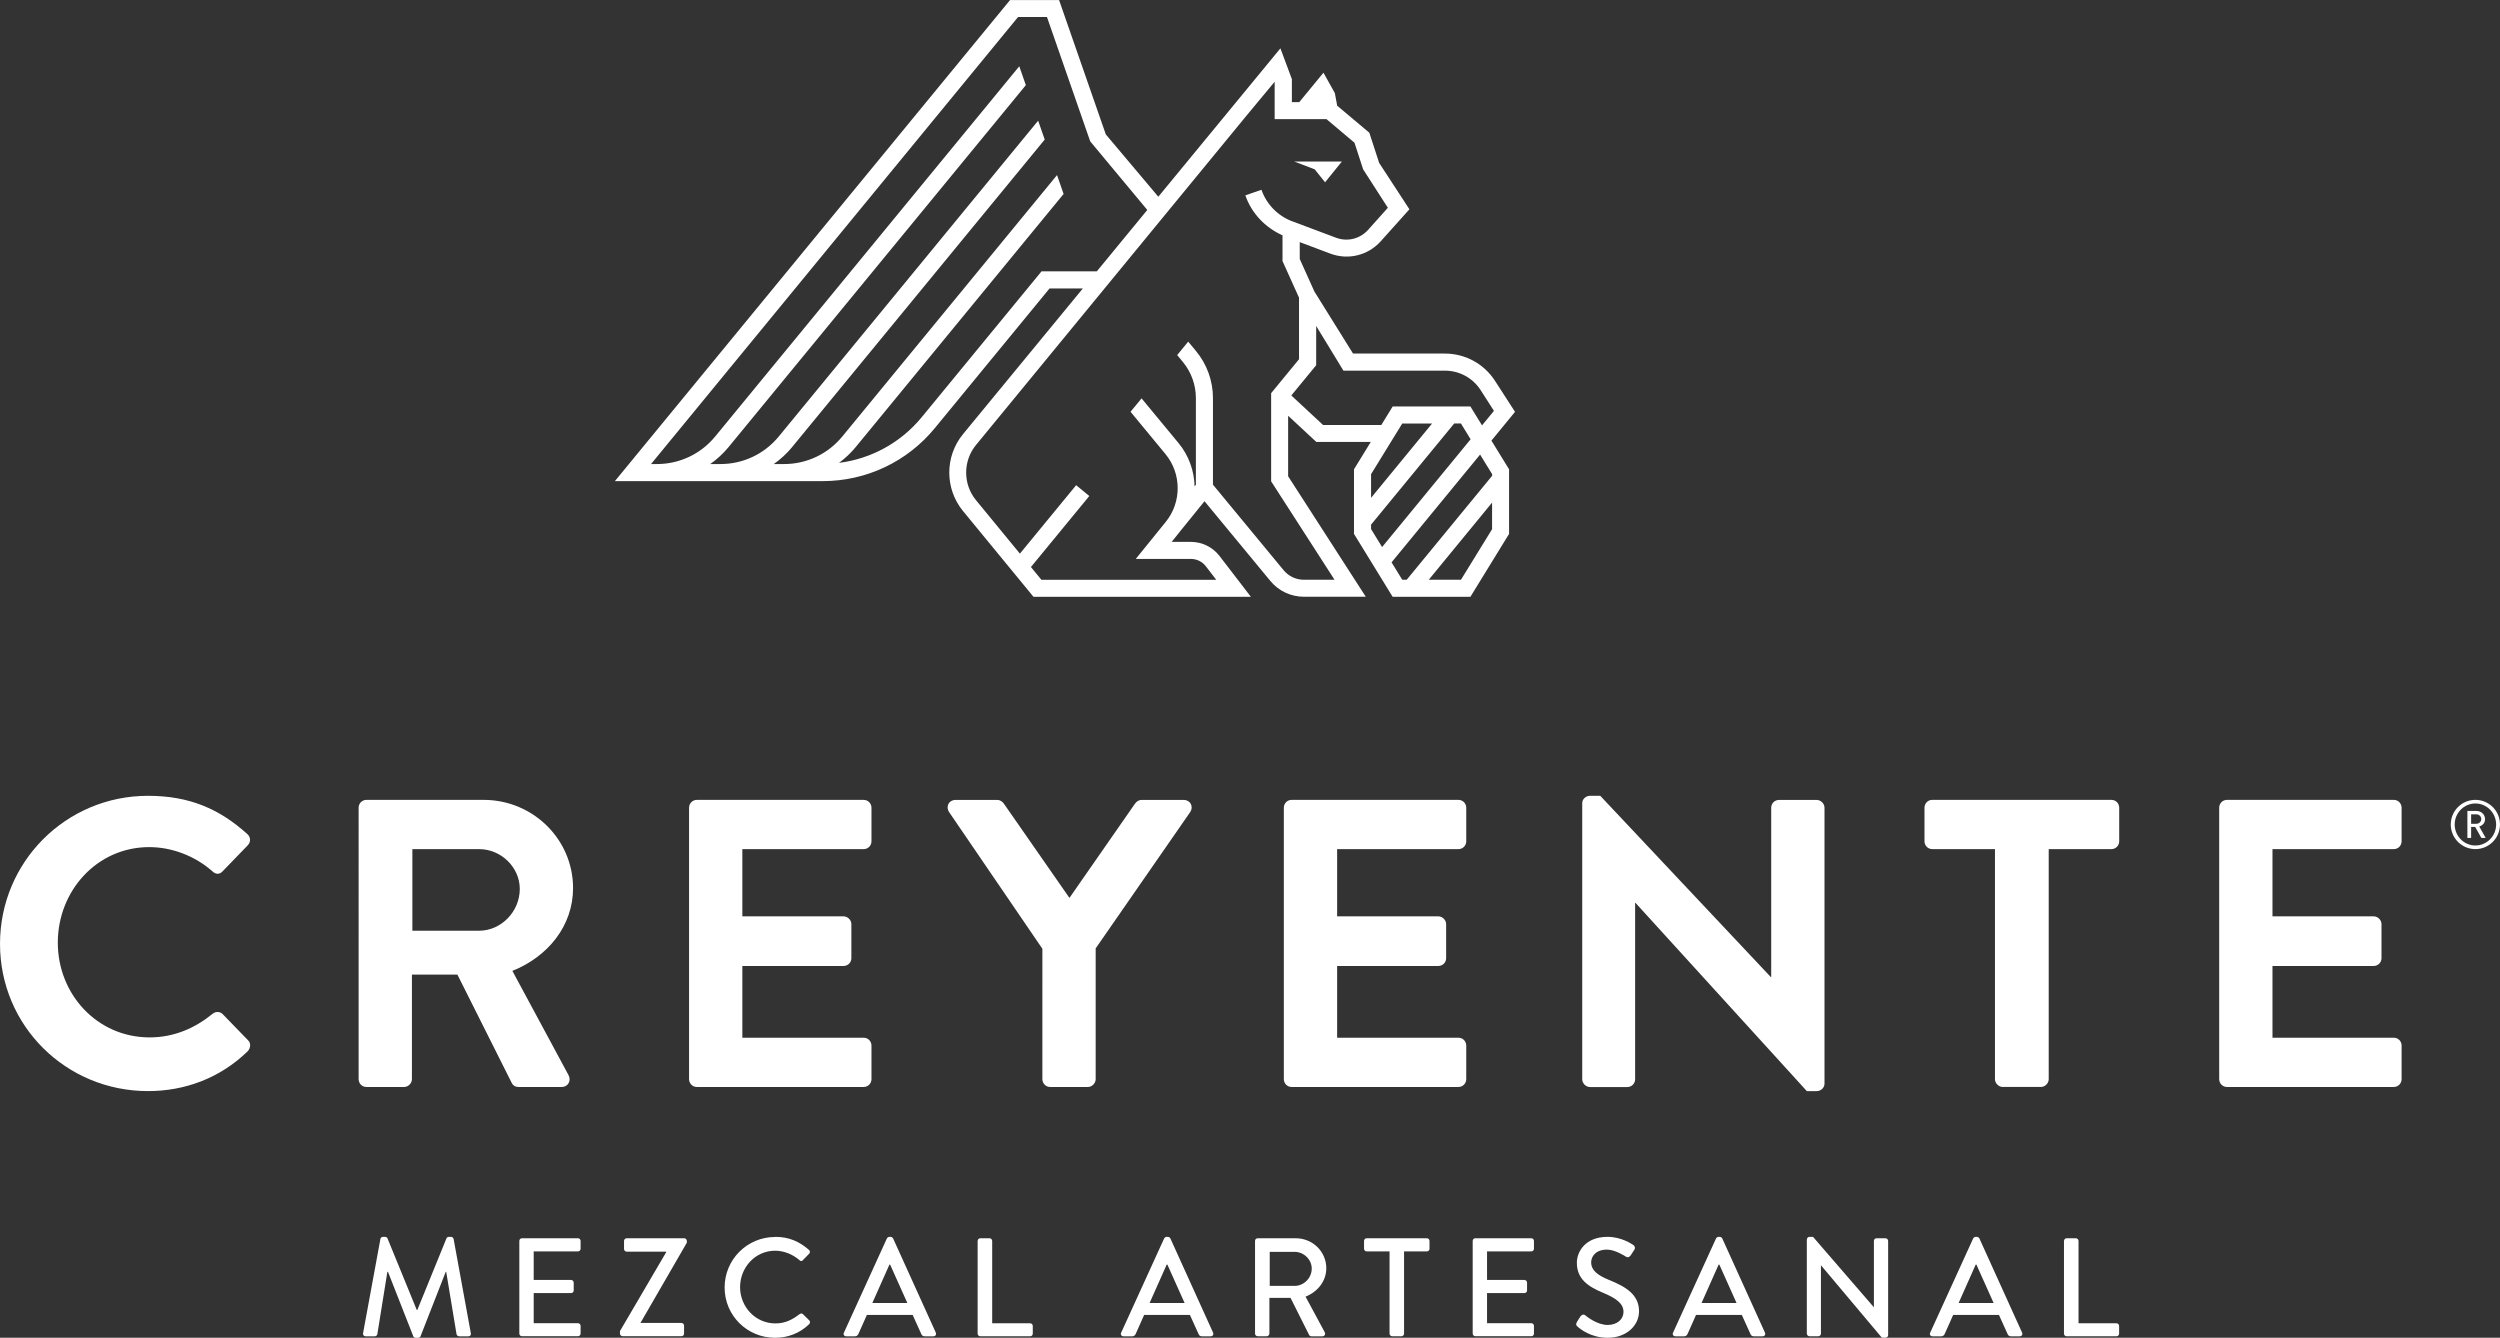
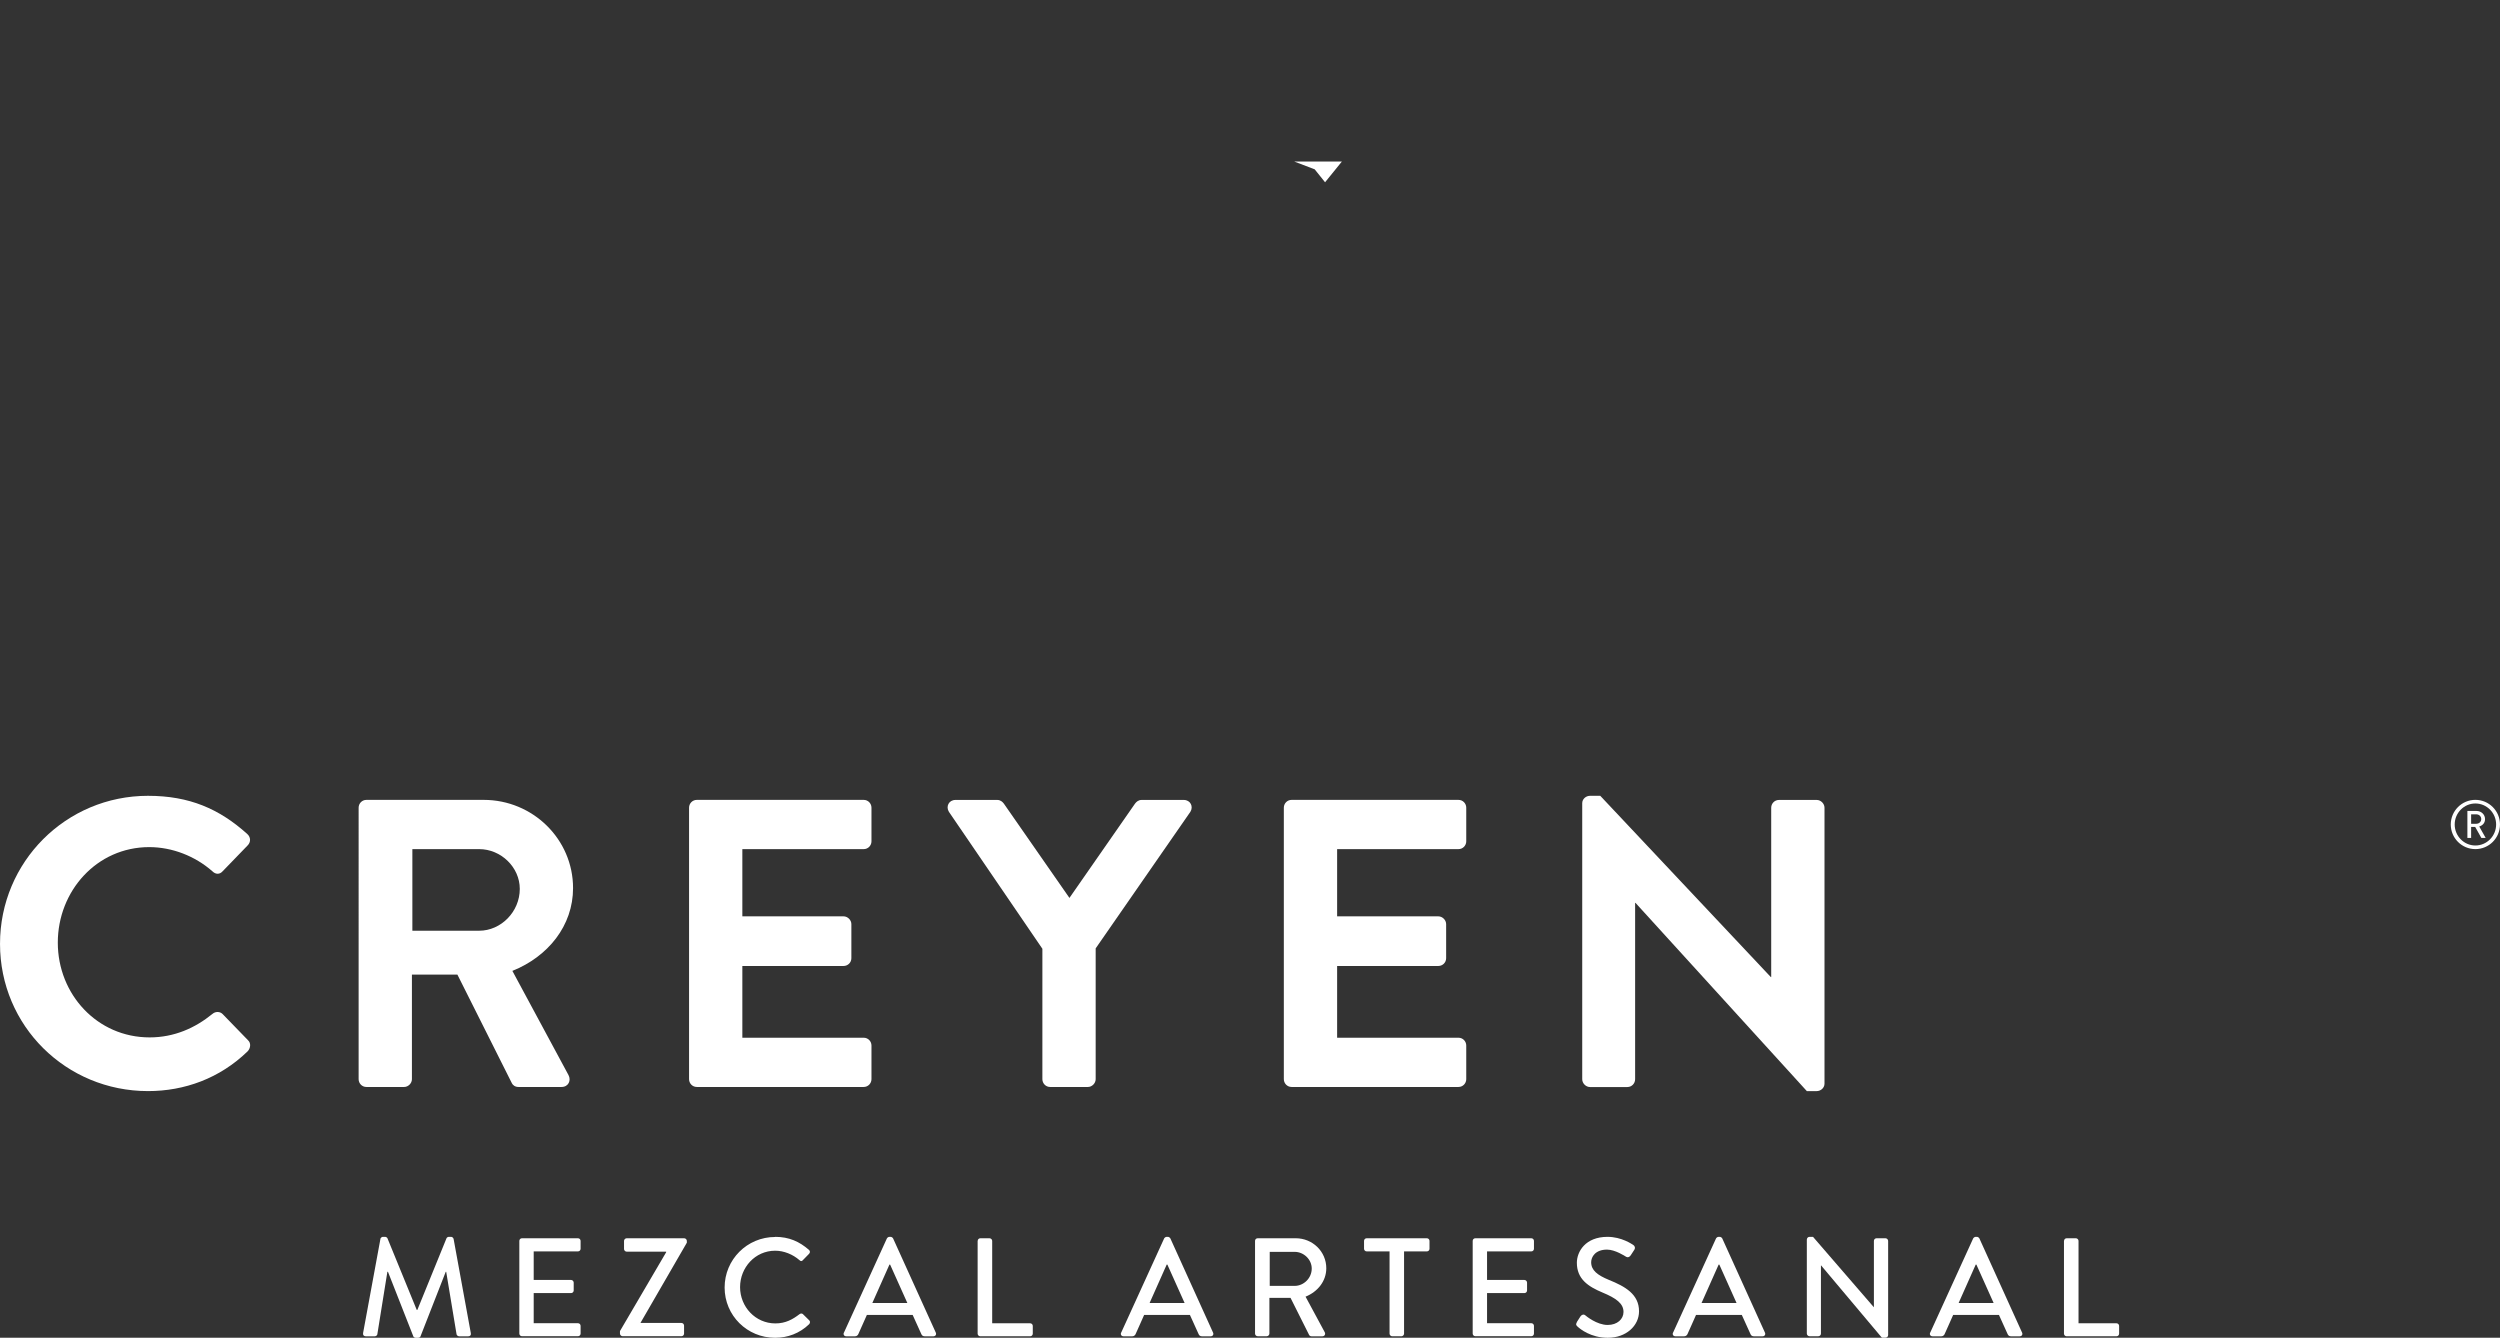
<svg xmlns="http://www.w3.org/2000/svg" fill="none" height="122" viewBox="0 0 228 122" width="228">
  <rect x="0" y="0" width="228" height="122" fill="#333333" stroke="none" />
  <clipPath id="a">
    <path d="m0 0h228v122h-228z" />
  </clipPath>
  <g clip-path="url(#a)" fill="#fff">
    <path d="m13.498 72.578c3.779 0 6.505 1.193 9.05 3.48.335.3.335.747.035 1.046l-2.28 2.357c-.265.3-.635.3-.934 0-1.569-1.381-3.661-2.204-5.759-2.204-4.783 0-8.338 4.003-8.338 8.712s3.59 8.642 8.374 8.642c2.245 0 4.149-.858 5.718-2.134.3-.265.711-.223.934 0l2.321 2.393c.3.265.223.747-.035 1.011-2.545 2.469-5.759 3.627-9.085 3.627-7.475 0-13.498-5.949-13.498-13.427 0-7.478 6.017-13.503 13.498-13.503z" />
    <path d="m32.707 73.66c0-.376.3-.711.711-.711h10.695c4.484 0 8.15 3.592 8.15 8.042 0 3.439-2.28 6.249-5.535 7.554l5.118 9.5c.264.488 0 1.087-.635 1.087h-3.925c-.335 0-.523-.188-.599-.335l-4.971-9.911h-4.149v9.535c0 .376-.335.711-.711.711h-3.438c-.411 0-.711-.335-.711-.711zm10.995 11.222c1.98 0 3.702-1.722 3.702-3.815 0-1.981-1.722-3.627-3.702-3.627h-6.094v7.442z" />
    <path d="m62.842 73.66c0-.376.3-.711.711-.711h15.214c.411 0 .711.335.711.711v3.069c0 .376-.3.711-.711.711h-11.065v6.131h9.232c.376 0 .711.335.711.711v3.104c0 .411-.335.711-.711.711h-9.232v6.543h11.065c.411 0 .711.335.711.711v3.069c0 .376-.3.711-.711.711h-15.214c-.411 0-.711-.335-.711-.711z" />
    <path d="m95.066 86.528-8.527-12.492c-.3-.488 0-1.082.599-1.082h3.814c.3 0 .488.188.599.335l5.982 8.601 5.982-8.601c.112-.147.3-.335.599-.335h3.849c.6 0 .899.6.6 1.082l-8.638 12.457v11.928c0 .376-.335.711-.711.711h-3.438c-.411 0-.711-.335-.711-.711z" />
    <path d="m117.086 73.66c0-.376.3-.711.711-.711h15.214c.411 0 .711.335.711.711v3.069c0 .376-.3.711-.711.711h-11.065v6.131h9.231c.376 0 .711.335.711.711v3.104c0 .411-.335.711-.711.711h-9.231v6.543h11.065c.411 0 .711.335.711.711v3.069c0 .376-.3.711-.711.711h-15.214c-.411 0-.711-.335-.711-.711z" />
    <path d="m144.299 73.248c0-.376.335-.67.711-.67h.934l15.555 16.531h.035v-15.443c0-.376.3-.711.711-.711h3.438c.376 0 .711.335.711.711v25.167c0 .376-.335.676-.711.676h-.899l-15.625-17.166h-.036v16.084c0 .376-.299.711-.711.711h-3.402c-.376 0-.711-.335-.711-.711v-25.172z" />
-     <path d="m181.942 77.439h-5.717c-.412 0-.711-.335-.711-.711v-3.069c0-.376.299-.711.711-.711h16.336c.411 0 .711.335.711.711v3.069c0 .376-.3.711-.711.711h-5.718v20.981c0 .376-.335.711-.711.711h-3.479c-.376 0-.711-.335-.711-.711z" />
-     <path d="m202.391 73.66c0-.376.299-.711.711-.711h15.213c.412 0 .711.335.711.711v3.069c0 .376-.299.711-.711.711h-11.065v6.131h9.232c.376 0 .711.335.711.711v3.104c0 .411-.335.711-.711.711h-9.232v6.543h11.065c.412 0 .711.335.711.711v3.069c0 .376-.299.711-.711.711h-15.213c-.412 0-.711-.335-.711-.711z" />
-     <path d="m138.176 37.571-1.828-2.833c-1.005-1.558-2.715-2.493-4.572-2.493h-8.379l-3.526-5.661-1.334-2.963v-1.54l2.78 1.046c1.639.617 3.455.17 4.618-1.135l2.604-2.904-2.762-4.233-.893-2.751-2.933-2.463-.211-1.146-1.04-1.864-2.204 2.681h-.676v-2.093l-1.046-2.81-11.135 13.533-4.789-5.685-4.261-12.251h-4.472l-36.039 43.873h18.945c3.984 0 7.716-1.764 10.242-4.844l10.454-12.727h3.038l-10.93 13.286c-1.669 2.034-1.669 4.979 0 7.013l6.429 7.824h19.827l-2.868-3.733c-.617-.799-1.586-1.276-2.591-1.276h-1.769l.682-.847s0 0 0-.006l2.315-2.857 6.011 7.278c.753.911 1.869 1.434 3.05 1.434h5.647l-7.081-10.987v-5.52l2.568 2.387h4.972l-1.534 2.498v5.89l3.526 5.738h7.092l3.526-5.738v-5.89l-1.61-2.616 2.145-2.616zm-43.191-12.821-10.918 13.292c-1.91 2.328-4.607 3.798-7.551 4.174.546-.406 1.058-.876 1.504-1.417l18.98-23.109-.599-1.722-19.586 23.844c-1.31 1.593-3.244 2.51-5.306 2.51h-.94c.605-.429 1.169-.935 1.651-1.523l23.058-28.071-.599-1.722-23.658 28.805c-1.31 1.593-3.244 2.51-5.306 2.51h-.94c.605-.429 1.163-.935 1.651-1.523l27.131-33.032-.599-1.722-27.736 33.767c-1.31 1.593-3.244 2.51-5.306 2.51h-.541l33.471-40.769h2.638l3.943 11.34 5.207 6.255-4.601 5.596h-5.048zm20.943 11.105v8.042l5.782 8.977h-2.797c-.717 0-1.392-.317-1.851-.876l-6.44-7.795v-7.901c0-1.558-.547-3.08-1.54-4.28l-.717-.864-1.005 1.223.523.635c.764.923 1.182 2.093 1.182 3.286v7.907l-.118.147c-.035-1.405-.517-2.798-1.457-3.939l-3.379-4.086-1.005 1.223 3.185 3.856c1.475 1.787 1.487 4.386.029 6.184l-1.71 2.11-1.028 1.27h5.036c.529 0 1.04.253 1.357.67l.947 1.234h-15.943l-.958-1.164 5.324-6.478-1.199-.988-5.13 6.243-4.002-4.873c-1.199-1.458-1.199-3.58 0-5.038l24.639-29.999 2.597-3.127v3.41h4.725l2.556 2.152.787 2.428 2.257 3.504-1.804 2.016c-.74.823-1.886 1.105-2.921.717l-3.837-1.44-.147-.059h-.023c-1.316-.505-2.333-1.552-2.797-2.875l-1.469.511c.575 1.646 1.81 2.933 3.39 3.645v2.346l1.505 3.339v5.614l-2.557 3.11zm4.731 2.898-2.892-2.687 2.269-2.757v-3.58l2.485 4.074h9.25c1.328 0 2.55.664 3.267 1.781l1.21 1.887-1.087 1.323-1.058-1.722h-7.092l-1.034 1.687h-5.318zm7.227-.129h2.721l-5.565 6.778v-2.157zm-2.844 9.629v-.406l7.581-9.224h.617l.881 1.44-8.074 9.829zm11.042 0-2.844 4.621h-2.938l5.776-7.037v2.41zm0-5.009v.147l-7.792 9.482h-.406l-.975-1.587 8.074-9.829z" />
    <path d="m120.846 16.624 1.534-1.893h-4.349l1.869.711z" />
    <path d="m225.755 77.439c-1.24 0-2.245-1.005-2.245-2.246s1.005-2.246 2.245-2.246c1.239 0 2.244 1.005 2.244 2.246s-1.005 2.246-2.244 2.246zm0-4.162c-1.041 0-1.887.864-1.887 1.916s.841 1.916 1.887 1.916c1.045 0 1.892-.864 1.892-1.916s-.847-1.916-1.892-1.916zm.546 3.145-.564-1.005h-.37v1.005h-.341v-2.463h.834c.429 0 .776.323.776.741 0 .359-.223.582-.529.676l.588 1.046zm-.476-2.157h-.458v.864h.458c.27 0 .464-.182.464-.429s-.194-.435-.464-.435z" />
    <path d="m34.688 112.994c.024-.1.129-.194.229-.194h.206c.076 0 .194.064.217.141l2.668 6.525h.053l2.656-6.525c.024-.077.129-.141.217-.141h.206c.1 0 .206.088.229.194l1.569 8.583c.041.176-.053.294-.229.294h-.829c-.118 0-.217-.089-.241-.177l-.946-5.708h-.041l-2.298 5.879c-.024.076-.1.141-.217.141h-.229c-.1 0-.194-.065-.217-.141l-2.309-5.879h-.053l-.917 5.708c-.012.088-.129.177-.229.177h-.829c-.176 0-.27-.118-.241-.294l1.581-8.583z" />
    <path d="m47.363 113.17c0-.13.1-.241.241-.241h5.106c.141 0 .241.117.241.241v.717c0 .129-.1.241-.241.241h-4.037v2.604h3.408c.129 0 .241.118.241.241v.717c0 .142-.118.241-.241.241h-3.408v2.746h4.037c.141 0 .241.117.241.241v.705c0 .13-.1.241-.241.241h-5.106c-.141 0-.241-.117-.241-.241v-8.459z" />
    <path d="m56.541 121.394 4.213-7.19v-.053h-3.602c-.129 0-.241-.117-.241-.241v-.74c0-.13.117-.241.241-.241h5.247c.129 0 .241.117.241.241v.164l-4.225 7.308v.011h3.731c.141 0 .241.118.241.241v.729c0 .13-.1.241-.241.241h-5.365c-.129 0-.241-.117-.241-.241z" />
    <path d="m70.685 112.8c1.287 0 2.221.435 3.091 1.187.118.1.118.253.012.359l-.564.576c-.088.118-.206.118-.317 0-.599-.523-1.416-.858-2.209-.858-1.828 0-3.203 1.534-3.203 3.321s1.393 3.31 3.22 3.31c.934 0 1.581-.37 2.198-.841.118-.088.229-.076.306-.012l.588.577c.1.088.076.252-.012.346-.87.841-1.969 1.241-3.103 1.241-2.556 0-4.607-2.034-4.607-4.586 0-2.551 2.057-4.608 4.607-4.608z" />
    <path d="m76.967 121.536 3.919-8.595c.041-.077.153-.141.217-.141h.129c.065 0 .176.064.217.141l3.896 8.595c.076.164-.024.335-.217.335h-.805c-.153 0-.241-.077-.294-.194l-.793-1.752h-4.178c-.253.588-.523 1.164-.781 1.752-.041.088-.141.194-.294.194h-.805c-.194 0-.294-.165-.217-.335zm5.782-2.705-1.569-3.497h-.065l-1.557 3.497z" />
    <path d="m89.166 113.17c0-.13.1-.241.241-.241h.84c.129 0 .241.117.241.241v7.513h3.461c.141 0 .241.117.241.241v.705c0 .129-.1.241-.241.241h-4.548c-.141 0-.241-.117-.241-.241v-8.459z" />
    <path d="m102.252 121.536 3.92-8.595c.041-.077.153-.141.217-.141h.13c.064 0 .176.064.217.141l3.896 8.595c.076.164-.024.335-.218.335h-.805c-.152 0-.241-.077-.293-.194l-.794-1.752h-4.178c-.252.588-.523 1.164-.781 1.752-.041.088-.141.194-.294.194h-.805c-.194 0-.294-.165-.218-.335zm5.783-2.705-1.569-3.497h-.065l-1.557 3.497z" />
    <path d="m114.459 113.17c0-.13.1-.241.241-.241h3.473c1.534 0 2.785 1.211 2.785 2.733 0 1.176-.781 2.146-1.892 2.593l1.751 3.245c.088.164 0 .37-.217.37h-.999c-.1 0-.177-.065-.206-.117l-1.698-3.387h-1.928v3.257c0 .13-.117.241-.241.241h-.828c-.141 0-.241-.117-.241-.241v-8.459zm3.614 4.103c.828 0 1.557-.705 1.557-1.581 0-.829-.729-1.523-1.557-1.523h-2.274v3.104z" />
    <path d="m126.722 114.128h-2.081c-.141 0-.241-.118-.241-.241v-.717c0-.13.1-.241.241-.241h5.489c.141 0 .241.117.241.241v.717c0 .129-.1.241-.241.241h-2.08v7.501c0 .129-.118.241-.241.241h-.841c-.129 0-.241-.117-.241-.241v-7.501z" />
    <path d="m134.309 113.17c0-.13.099-.241.241-.241h5.106c.141 0 .241.117.241.241v.717c0 .129-.1.241-.241.241h-4.037v2.604h3.408c.13 0 .241.118.241.241v.717c0 .142-.117.241-.241.241h-3.408v2.746h4.037c.141 0 .241.117.241.241v.705c0 .13-.1.241-.241.241h-5.106c-.142 0-.241-.117-.241-.241v-8.459z" />
    <path d="m143.804 120.577c.118-.164.218-.358.335-.523.118-.165.294-.217.435-.1.076.065 1.058.882 2.045.882.881 0 1.445-.535 1.445-1.188 0-.764-.664-1.252-1.927-1.775-1.305-.547-2.327-1.229-2.327-2.71 0-.999.764-2.363 2.797-2.363 1.275 0 2.233.664 2.362.752.1.065.206.241.077.435-.1.153-.218.335-.318.488-.099.165-.27.241-.446.13-.088-.053-.981-.641-1.722-.641-1.075 0-1.445.676-1.445 1.152 0 .729.564 1.176 1.621 1.611 1.481.599 2.745 1.305 2.745 2.863 0 1.328-1.187 2.416-2.85 2.416-1.558 0-2.539-.817-2.745-1.011-.117-.1-.205-.194-.076-.412z" />
    <path d="m152.584 121.536 3.92-8.595c.041-.077.153-.141.217-.141h.13c.064 0 .176.064.217.141l3.896 8.595c.076.164-.024.335-.217.335h-.806c-.152 0-.24-.077-.293-.194l-.794-1.752h-4.178c-.252.588-.523 1.164-.781 1.752-.041.088-.141.194-.294.194h-.805c-.194 0-.294-.165-.218-.335zm5.788-2.705-1.568-3.497h-.065l-1.557 3.497z" />
    <path d="m164.789 113.029c0-.129.118-.229.241-.229h.317l5.542 6.413h.011v-6.043c0-.129.1-.241.241-.241h.817c.129 0 .241.118.241.241v8.595c0 .129-.117.229-.241.229h-.335l-5.541-6.59h-.012v6.22c0 .129-.1.241-.241.241h-.805c-.129 0-.241-.118-.241-.241v-8.595z" />
    <path d="m176.036 121.536 3.919-8.595c.041-.077.153-.141.217-.141h.13c.064 0 .176.064.217.141l3.896 8.595c.076.164-.023.335-.217.335h-.805c-.153 0-.241-.077-.294-.194l-.793-1.752h-4.179c-.252.588-.523 1.164-.781 1.752-.041.088-.141.194-.294.194h-.805c-.194 0-.294-.165-.217-.335zm5.782-2.705-1.569-3.497h-.065l-1.557 3.497z" />
    <path d="m188.24 113.17c0-.13.1-.241.241-.241h.84c.13 0 .241.117.241.241v7.513h3.462c.141 0 .24.117.24.241v.705c0 .129-.099.241-.24.241h-4.549c-.141 0-.241-.117-.241-.241v-8.459z" />
  </g>
</svg>